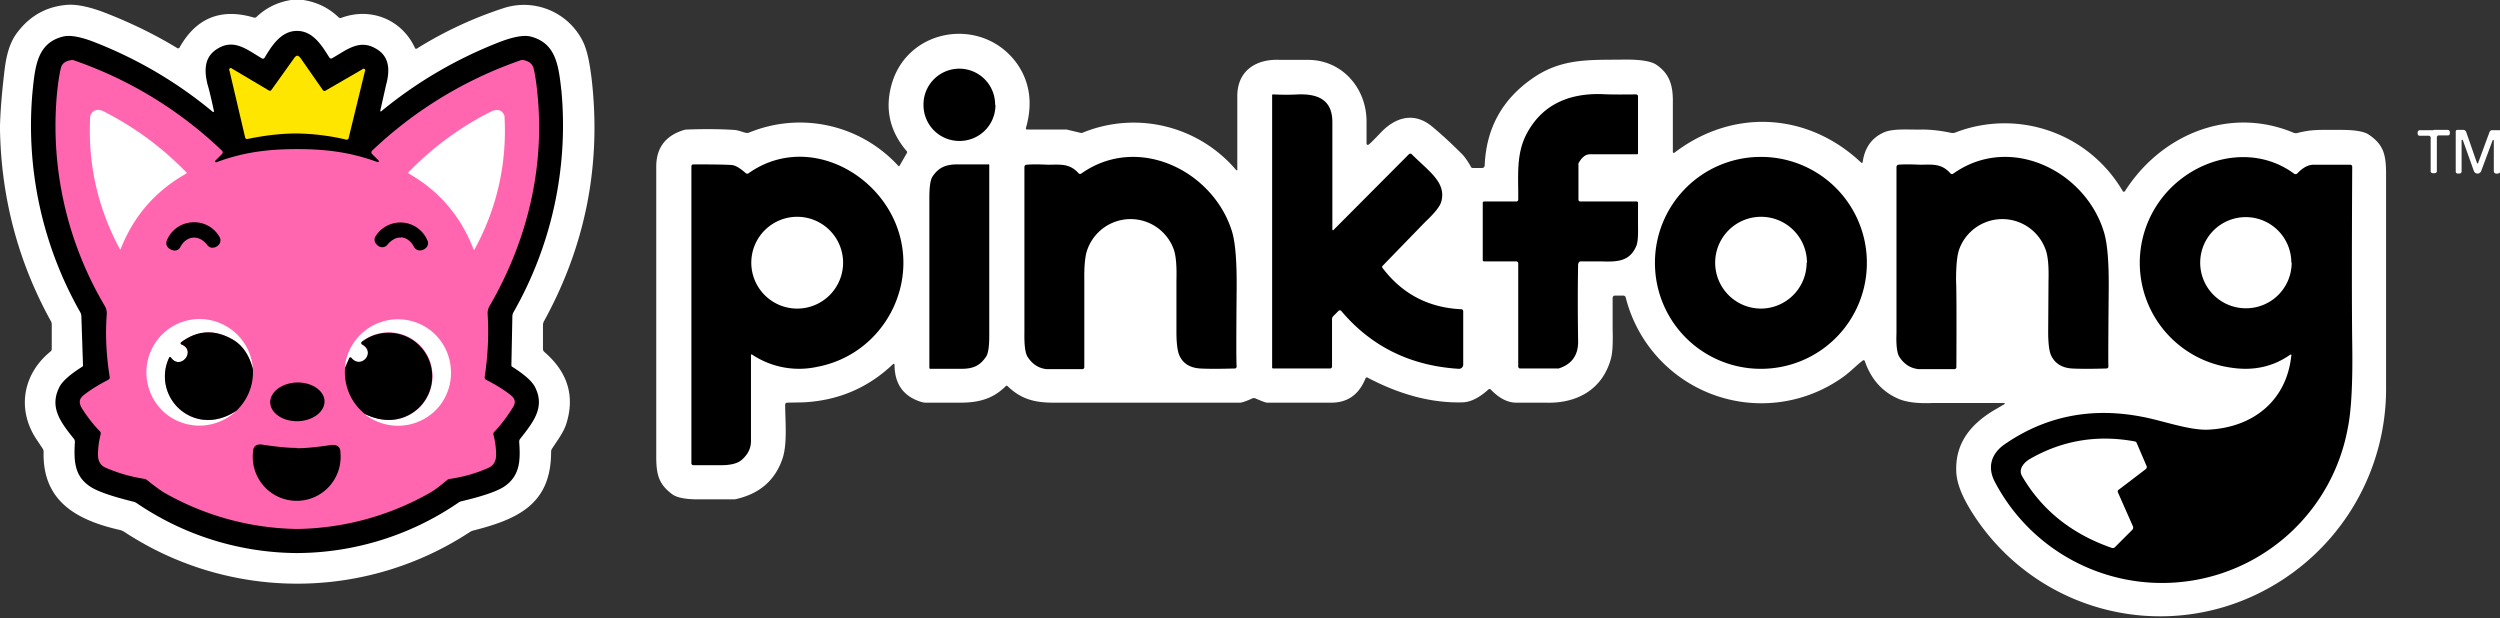
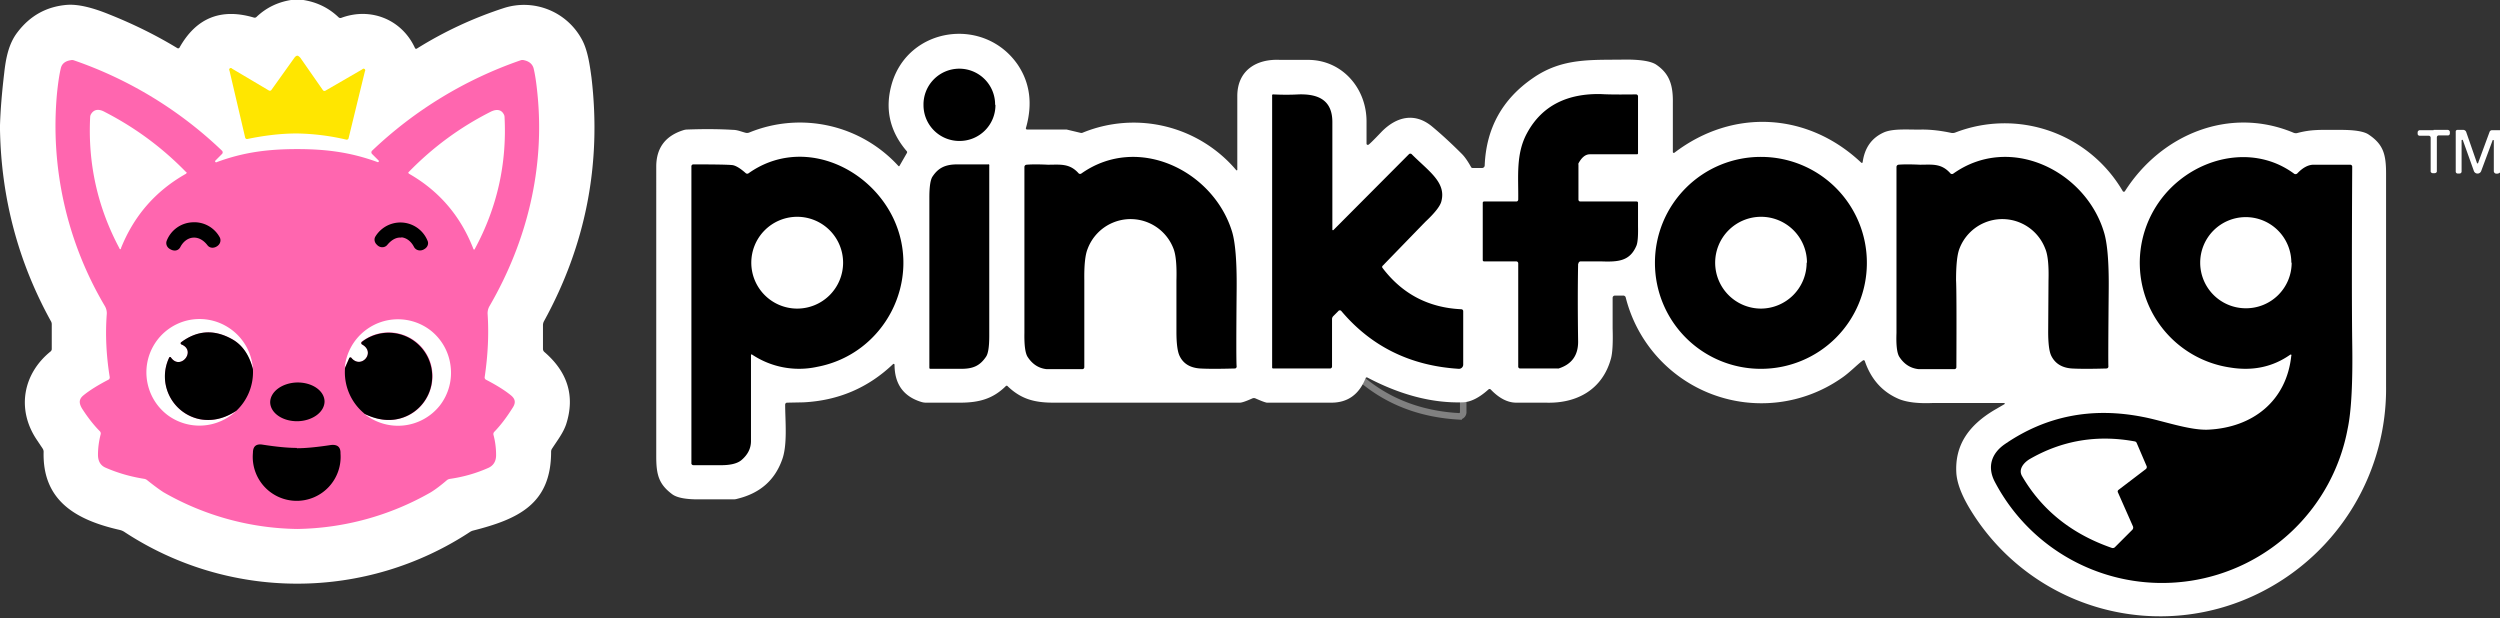
<svg xmlns="http://www.w3.org/2000/svg" viewBox="0 0 768 190">
  <rect x="0" y="0" width="768" height="190" fill="#333333" stroke="none" />
  <g fill="none" stroke-width="2">
-     <path stroke="rgba(128,128,128,1)" d="M91.3 170c17.3 0 35.5-5.8 49.4-15.5a3 2.9-69.2 0 1 1-.5q9.7-2.3 13-4.4c5.1-3.3 5.2-8.2 4.9-13.9a1.4 1.4-28.4 0 1 .2-.9c4-5 7.7-9.6 4.6-15.8q-1.3-2.7-7-6.3a.5.5-73.5 0 1-.3-.5l.3-15a2.6 2.5-30.8 0 1 .3-1.2 116 116 0 0 0 14.8-67.9c-.9-8-1.6-15-9.6-16.9q-3.1-.7-9.4 1.7-20 7.8-36.4 21.3a.2.2-13.5 0 1-.3-.2l1.8-7.9c1.3-4.7 1-8.9-3.2-11.3-5.1-2.9-9.1.6-13.4 3.1a.6.6-30.8 0 1-.8-.2c-2-3.3-5-8.2-10-8.2s-7.8 4.9-9.8 8.2a.6.6 30.8 0 1-.9.2c-4.2-2.4-8.2-6-13.3-3-4.3 2.3-4.5 6.5-3.3 11.2l2 8a.2.2 13.5 0 1-.5.1Q49.1 20.8 29 13q-6.2-2.4-9.4-1.7c-8 2-8.7 9-9.5 17A116 116 0 0 0 24.8 96a2.6 2.5 30.8 0 1 .3 1.2l.4 15a.5.5 73.5 0 1-.3.5q-5.7 3.6-7 6.3c-3.1 6.2.6 10.8 4.5 15.8a1.4 1.4 28.4 0 1 .3 1c-.3 5.6-.3 10.5 4.9 13.8q3.3 2.1 13 4.5a3 2.9 69.2 0 1 1 .4 88.3 88.3 0 0 0 49.4 15.4" vector-effect="non-scaling-stroke" />
    <path stroke="rgba(128,115,0,1)" d="M91.2 41a71 71 0 0 1 15.2 1.9.6.6-76.7 0 0 .8-.5l4.9-20.5a.5.5-8.2 0 0-.8-.6l-11.4 6.6a.6.6-33.2 0 1-.7-.2q-1-1.2-7-10-.5-.6-.9-.6t-.9.7l-7 9.8a.6.6 33.7 0 1-.8.2L71.3 21a.5.5 8.7 0 0-.8.6l4.8 20.5a.6.6 77.2 0 0 .7.5c4.8-1 10-1.7 15.2-1.7" vector-effect="non-scaling-stroke" />
    <path stroke="rgba(128,51,88,1)" d="M91.3 162.5a85 85 0 0 0 41.1-11.3q2-1.3 5-3.7a2 1.9 20 0 1 .9-.4q6.2-1 11.8-3.4 2.4-1 2.3-4 0-3-.8-6.2a1 1 60.1 0 1 .3-1q2.8-2.8 5.5-7c1-1.7 1-2.9-.5-4.1q-2.7-2.2-7.5-4.7a.8.8 18 0 1-.5-.9q1.5-10 .9-19.3a4.4 4.3-32.4 0 1 .6-2.5c11.5-19.9 17-42.5 14.7-65.2q-.5-5-1.2-7.9-.6-2-3-2.4a1.7 1.7-47.5 0 0-.9 0 125.6 125.6 0 0 0-45.7 27.8.7.7-43.9 0 0 0 1l2 2a.3.3-12.4 0 1-.3.5c-8.2-3-15.6-4-24.7-4-9 0-16.6 1-24.7 4a.3.3 12.4 0 1-.3-.5l2-2a.7.7 43.9 0 0 0-1 125.6 125.6 0 0 0-45.7-27.8 1.7 1.7 47.5 0 0-1 0q-2.4.5-2.9 2.4-.7 2.8-1.2 7.9A108.5 108.5 0 0 0 32.2 94a4.4 4.3 32.4 0 1 .6 2.5q-.6 9.2.9 19.3a.8.8-18 0 1-.5.9q-4.8 2.5-7.5 4.7c-1.5 1.2-1.6 2.4-.5 4q2.7 4.3 5.5 7.2a1 1-60.1 0 1 .2 1q-.7 3-.8 6.2 0 2.8 2.4 3.9 5.5 2.5 11.8 3.4a2 1.9-20 0 1 1 .4q2.8 2.4 4.9 3.7c12 7 27.4 11.3 41 11.3" vector-effect="non-scaling-stroke" />
-     <path stroke="rgba(128,128,128,1)" d="M305.8 32.2a11 11 0 0 0-11.1-11 11 11 0 0 0-11 11 11 11 0 0 0 11 11.1 11 11 0 0 0 11-11m103.6 38.2v-33c0-6.5-4-8.7-10.4-8.5q-3.6.2-7.8 0a.3.3.8 0 0-.3.4V113a.3.3-9 0 0 .3.3h17.5a.6.6 11.3 0 0 .6-.6V98.1a1.3 1.3-22.9 0 1 .4-.9l1.5-1.5a.6.6 47.3 0 1 1 0q13.8 16.3 36 17.6a1.3 1.3 1.7 0 0 1.4-1.2V95.6a.6.6 1 0 0-.6-.6q-15-.7-24.2-12.7a.5.5 49.5 0 1 0-.7L438 68.2q4.4-4.2 5-6.4c1.4-5.8-4-9.2-9.2-14.4a.6.6 44.3 0 0-.9 0l-23.2 23.3a.2.2 67.2 0 1-.3-.2m76 9.8h6.4c5.3.2 8.9-.1 10.8-4.9q.6-1.3.5-5.9v-7.2a.4.4-88 0 0-.4-.4h-17.4a.6.6-56.9 0 1-.6-.5V50.6a.9.8-32.3 0 1 .1-.4q1.5-2.7 3.5-2.8h14.5a.3.3-80.8 0 0 .3-.3V29.6a.6.6 90 0 0-.6-.6h-10.8c-10-.3-18 3.2-22.7 12-3.5 6.3-2.6 13.4-2.7 20.3a.6.6.5 0 1-.6.6h-9.9a.4.4 90 0 0-.4.5v17.5a.4.4-9 0 0 .4.4h10a.6.6 40.6 0 1 .5.6v31.8a.6.6 0 0 0 .6.6h11.6a1 1 34.8 0 0 .4-.1q6-2 5.9-8.2-.2-13.8 0-24a.7.7-.4 0 1 .6-.7M231 108.9c6 4 12.7 5.1 20 3.8a32.5 32.5 0 0 0 23.4-45.5c-7.7-16.3-28.5-25.3-44.5-14a.7.7-41.9 0 1-.9 0q-2.7-2.4-4.3-2.5-2.3-.2-11.8-.2a.6.6-.5 0 0-.6.6v91.1a.6.6 1 0 0 .6.6l8.1.1q4.8 0 6.6-1.5 3-2.5 3-6v-26.3a.2.2 17.2 0 1 .4-.2m83.7-57.6v51q-.2 5.4 1 7.2 2 3.5 5.8 3.8 1.5.2 11 0a.6.6-45 0 0 .6-.5V86q-.1-7 1-9.6a14.1 14.1 0 0 1 26.4 0q1.1 2.7 1 9.7l-.1 15.7q0 5.6 1 7.5 1.7 3.5 6.3 3.8 3.6.2 10.5 0a.6.6 88.2 0 0 .6-.6l.1-24q.1-12.5-1.4-17.4c-5.7-18.7-28.9-30.2-46.3-17.8a.7.7-38.4 0 1-.8-.1c-2.8-3.2-5.7-2.6-9.5-2.8h-6.5a.7.7-1.9 0 0-.7.8m258.8 29.6A32.5 32.5 0 0 0 541 48.2a32.5 32.5 0 0 0-32.6 32.6 32.5 32.5 0 0 0 32.6 32.5 32.5 32.5 0 0 0 32.5-32.5m9.1-29.5v51q-.2 5.4.9 7.2 2.1 3.5 5.9 3.8 1.4.2 11 0a.6.6 7.6 0 0 .6-.5V86q-.2-7 1-9.6a14.1 14.1 0 0 1 26.4 0q1 2.7 1 9.7l-.2 15.7q0 5.6 1 7.5 1.8 3.5 6.3 3.8 3.7.2 10.6 0a.6.6 88.2 0 0 .6-.6v-24q.2-12.5-1.4-17.4c-5.7-18.7-28.8-30.2-46.2-17.8a.7.7-38.4 0 1-.9-.1c-2.8-3.2-5.6-2.6-9.4-2.8h-6.6a.7.7-1.9 0 0-.6.8" vector-effect="non-scaling-stroke" />
+     <path stroke="rgba(128,128,128,1)" d="M305.8 32.2a11 11 0 0 0-11.1-11 11 11 0 0 0-11 11 11 11 0 0 0 11 11.1 11 11 0 0 0 11-11m103.6 38.2v-33c0-6.5-4-8.7-10.4-8.5q-3.6.2-7.8 0a.3.3.8 0 0-.3.4V113a.3.3-9 0 0 .3.3h17.5a.6.6 11.3 0 0 .6-.6a1.3 1.3-22.9 0 1 .4-.9l1.5-1.5a.6.6 47.3 0 1 1 0q13.8 16.3 36 17.6a1.3 1.3 1.7 0 0 1.4-1.2V95.6a.6.6 1 0 0-.6-.6q-15-.7-24.2-12.7a.5.5 49.5 0 1 0-.7L438 68.2q4.4-4.2 5-6.4c1.4-5.8-4-9.2-9.2-14.4a.6.6 44.3 0 0-.9 0l-23.2 23.3a.2.2 67.2 0 1-.3-.2m76 9.8h6.4c5.3.2 8.9-.1 10.8-4.9q.6-1.3.5-5.9v-7.2a.4.4-88 0 0-.4-.4h-17.4a.6.6-56.9 0 1-.6-.5V50.6a.9.8-32.3 0 1 .1-.4q1.5-2.7 3.5-2.8h14.5a.3.3-80.8 0 0 .3-.3V29.6a.6.6 90 0 0-.6-.6h-10.8c-10-.3-18 3.2-22.7 12-3.5 6.3-2.6 13.4-2.7 20.3a.6.6.5 0 1-.6.6h-9.9a.4.4 90 0 0-.4.5v17.5a.4.4-9 0 0 .4.4h10a.6.6 40.6 0 1 .5.6v31.8a.6.6 0 0 0 .6.6h11.6a1 1 34.8 0 0 .4-.1q6-2 5.9-8.2-.2-13.8 0-24a.7.7-.4 0 1 .6-.7M231 108.9c6 4 12.7 5.1 20 3.8a32.5 32.5 0 0 0 23.4-45.5c-7.7-16.3-28.5-25.3-44.5-14a.7.7-41.9 0 1-.9 0q-2.7-2.4-4.3-2.5-2.3-.2-11.8-.2a.6.6-.5 0 0-.6.6v91.1a.6.6 1 0 0 .6.6l8.1.1q4.8 0 6.6-1.5 3-2.5 3-6v-26.3a.2.2 17.2 0 1 .4-.2m83.7-57.6v51q-.2 5.4 1 7.2 2 3.5 5.8 3.8 1.5.2 11 0a.6.6-45 0 0 .6-.5V86q-.1-7 1-9.6a14.1 14.1 0 0 1 26.4 0q1.1 2.7 1 9.7l-.1 15.7q0 5.6 1 7.5 1.7 3.5 6.3 3.8 3.6.2 10.5 0a.6.6 88.2 0 0 .6-.6l.1-24q.1-12.5-1.4-17.4c-5.7-18.7-28.9-30.2-46.3-17.8a.7.7-38.4 0 1-.8-.1c-2.8-3.2-5.7-2.6-9.5-2.8h-6.5a.7.7-1.9 0 0-.7.8m258.8 29.6A32.5 32.5 0 0 0 541 48.2a32.5 32.5 0 0 0-32.6 32.6 32.5 32.5 0 0 0 32.6 32.5 32.5 32.5 0 0 0 32.5-32.5m9.1-29.5v51q-.2 5.4.9 7.2 2.1 3.5 5.9 3.8 1.4.2 11 0a.6.6 7.6 0 0 .6-.5V86q-.2-7 1-9.6a14.1 14.1 0 0 1 26.4 0q1 2.7 1 9.7l-.2 15.7q0 5.6 1 7.5 1.8 3.5 6.3 3.8 3.7.2 10.6 0a.6.6 88.2 0 0 .6-.6v-24q.2-12.5-1.4-17.4c-5.7-18.7-28.8-30.2-46.2-17.8a.7.7-38.4 0 1-.9-.1c-2.8-3.2-5.6-2.6-9.4-2.8h-6.6a.7.7-1.9 0 0-.6.8" vector-effect="non-scaling-stroke" />
    <path stroke="rgba(128,128,128,1)" d="M704 109.2c-1.5 14.1-12 22.3-25.8 22.9-5.7.2-14-2.8-19.8-4q-23.7-4.6-42.7 8.5c-4 2.8-5.3 7-2.9 11.5a58 58 0 0 0 108.3-16.4q1.7-8 1.4-26.5-.2-15.7 0-54a.6.6.5 0 0-.6-.6h-11.3q-2.4.1-4.8 2.6a.8.8-49.9 0 1-1 .1c-10.9-8-25.4-6-35.3 2a32.5 32.5 0 0 0 15.6 57.6q10.3 1.7 18.4-3.9a.3.3-14.3 0 1 .4.2M285.5 81.8V113a.3.3-.2 0 0 .3.3h9.5c3.6 0 5.7-1 7.6-3.7q1-1.3 1-6.4V50.9a.3.3-.2 0 0-.4-.3h-9.4c-3.7 0-5.8.9-7.6 3.6q-1 1.4-1 6.5v21.1" vector-effect="non-scaling-stroke" />
    <path stroke="rgba(255,179,215,1)" d="M37.2 76.3q6-15 19.8-23a.4.3-37 0 0 0-.5Q46.2 41.6 32.3 34.4c-1.6-.9-3.2-1-4.2.6a1.9 1.8 62.1 0 0-.3.9q-1.1 21.5 9 40.5a.2.2 42 0 0 .5 0m108.1 0a.2.2-42 0 0 .5 0q10.2-19 9-40.5a1.9 1.8-62 0 0-.2-.9c-1-1.6-2.6-1.4-4.2-.6q-14 7.1-25 18.4a.4.3 37.2 0 0 .2.6q13.8 7.9 19.7 23" vector-effect="non-scaling-stroke" />
    <path stroke="rgba(128,51,88,1)" d="M59.4 73a5 5 0 0 1 4.3 2.3c.8 1.2 2.3 1 3.3.1a2.1 2-36 0 0 .5-2.5 8.9 8.9 0 0 0-8.5-4.6 8.9 8.9 0 0 0-7.7 5.7 2.1 2 27.9 0 0 .9 2.5c1 .7 2.5.7 3.2-.6.7-1.4 2.1-2.8 4-2.9m63.9 0c1.9.1 3.2 1.5 4 2.9.6 1.2 2 1.3 3.1.6a2.1 1.9-27 0 0 1-2.4 8.8 8.8 0 0 0-7.7-5.8 8.8 8.8 0 0 0-8.4 4.4 2.1 1.9 37 0 0 .5 2.5c1 1 2.4 1 3.2 0 1-1.3 2.5-2.4 4.3-2.2m-50.7 53.3a16.4 16.3 66.6 0 0 5-12.9" vector-effect="non-scaling-stroke" />
-     <path stroke="rgba(255,179,215,1)" d="M77.7 113.4a16.4 16.4 15 0 0-7.4-12.7 16.4 16.4-35.5 0 0-13-2.2 16.4 16.4 76.3 0 0-12 19.6 16.4 16.4-78.5 0 0 6.4 9.5 16.4 16.4-48.7 0 0 20.9-1.3" vector-effect="non-scaling-stroke" />
    <path stroke="rgba(128,128,128,1)" d="M77.7 113.4q-1.8-6.6-6.4-9.2-8.2-4.6-15.7 1a.4.4-52.2 0 0 .1.6c4.8 1.9-.3 8.2-3.2 4a.3.3 39.8 0 0-.5 0c-3.8 8 1 17.4 9.5 19q5.6 1 11.1-2.6" vector-effect="non-scaling-stroke" />
    <path stroke="rgba(128,51,88,1)" d="M106 113a16.4 16.4-68 0 0 6 14.1" vector-effect="non-scaling-stroke" />
    <path stroke="rgba(255,179,215,1)" d="M112 127.1a16.4 16.4-51.2 0 0 23-2.5 16.4 16.4 60.5 0 0 3.5-12.3 16.4 16.4 15.4 0 0-6-10.7 16.4 16.4-45 0 0-20.4 0 16.4 16.4 73.2 0 0-6.2 11.4" vector-effect="non-scaling-stroke" />
    <path stroke="rgba(128,128,128,1)" d="M112 127.1q5.6 2.8 10.8 1.5c8-2 12.2-10.8 9-18.4a13.5 13.5 0 0 0-20.6-5.3.5.5-48.4 0 0 0 .9c4.4 2.4-.3 7.7-3.2 4.2a.4.4 36.8 0 0-.7 0l-1.4 3" vector-effect="non-scaling-stroke" />
    <path stroke="rgba(128,51,88,1)" d="M99.7 123.2a8.4 6-1.5 0 0-8.5-5.7 8.4 6-1.5 0 0-8.2 6.2 8.4 6-1.5 0 0 8.5 5.7 8.4 6-1.5 0 0 8.2-6.2M91 153c7.8.2 13.5-5.8 13.6-13.7q0-3-2.9-2.5-6.4.9-10.5.8-4.1 0-10.6-1-2.8-.4-2.9 2.5c0 7.8 5.6 14 13.3 14" vector-effect="non-scaling-stroke" />
    <path stroke="rgba(128,128,128,1)" d="M259 80.7a14.1 14.1 0 0 0-14.2-14 14.1 14.1 0 0 0-14 14 14.1 14.1 0 0 0 14 14.1 14.1 14.1 0 0 0 14.1-14m296.1-.1a14.1 14.1 0 0 0-14-14 14.1 14.1 0 0 0-14.1 14 14.1 14.1 0 0 0 14 14.1 14.1 14.1 0 0 0 14.2-14m148.9-.1a14 14 0 0 0-14.1-14 14 14 0 0 0-14 14 14 14 0 0 0 14 14 14 14 0 0 0 14-14m-48.7 80.9-4.6-10.4a.6.6 59.9 0 1 .2-.7l8.4-6.4a.8.8-30.2 0 0 .3-1l-3.1-7a.8.8-6.7 0 0-.6-.5q-17.5-3.2-32.4 5.5c-1.9 1.1-3.4 3.2-2.2 5.2q9 15.6 27.6 22a1 .9 32 0 0 .9-.2l5.3-5.3a1 1-34.6 0 0 .2-1.2" vector-effect="non-scaling-stroke" />
  </g>
  <path fill="#fff" d="M93.2 0q6.3 1 10.8 5.3a.8.8 56.4 0 0 .8.2c9.1-3.4 18.7.5 22.7 9.3a.4.4 61.3 0 0 .6.1q12.5-7.8 26.6-12.4A20.2 20.2 0 0 1 179 12.6c1.6 3.2 2.2 7.5 2.7 11.2q4.7 39.8-14.6 74.9a2.6 2.5 59.4 0 0-.3 1.2v7.2a1.3 1.2-69.3 0 0 .4 1c7 6 9.6 13.4 6.7 22.3-.9 2.6-2.6 4.8-4.3 7.4a1.7 1.7-28.7 0 0-.3 1c0 16.1-10.2 20.7-24 24.2a3.7 3.5 20 0 0-.9.4 96.6 96.6 0 0 1-106.2 0 4.4 4.4-21.9 0 0-1.4-.6c-13.2-3-23.8-8.8-23.4-24a1.8 1.7 30.4 0 0-.3-1l-2-3c-6-9.2-4-20 4.4-26.8a1 1-19.6 0 0 .4-.8v-7.6a1.9 1.9 30.7 0 0-.3-1Q.6 71.4 0 39.9v-1.4q.2-6.8 1.3-16.1c.5-4.6 1.4-9 4-12.4q5.8-7.7 15.2-8.5 4.9-.4 13 2.9 11.3 4.5 21 10.4a.5.5-59.2 0 0 .6-.1Q62.8.9 78 5.4a.8.8 31.6 0 0 .8-.2Q83.2 1 89.4 0h3.8Z" />
-   <path d="M91.3 9.5c5 0 7.8 4.9 9.9 8.2a.6.6-30.8 0 0 .8.2c4.3-2.4 8.3-6 13.4-3 4.2 2.3 4.5 6.5 3.2 11.2l-1.8 8a.2.2-13.5 0 0 .3.1q16.4-13.5 36.4-21.3 6.3-2.4 9.4-1.7c8 2 8.7 9 9.6 17A116 116 0 0 1 157.7 96a2.6 2.5-30.8 0 0-.3 1.2l-.3 15a.5.5-73.5 0 0 .3.5q5.7 3.6 7 6.3c3.1 6.2-.6 10.7-4.6 15.8a1.4 1.4-28.4 0 0-.3 1c.4 5.6.3 10.5-4.8 13.8q-3.3 2.1-13 4.4a3 2.9-69.2 0 0-1 .5 88.4 88.4 0 0 1-49.4 15.4 88.3 88.3 0 0 1-49.4-15.4 3 2.9 69.2 0 0-1-.4q-9.7-2.4-13-4.5c-5.2-3.3-5.2-8.2-4.9-13.8a1.4 1.4 28.4 0 0-.3-1c-4-5-7.6-9.6-4.5-15.8q1.3-2.7 7-6.3a.5.5 73.5 0 0 .3-.4L25 97.2a2.6 2.5 30.8 0 0-.3-1.2A116 116 0 0 1 10 28.1c.8-7.9 1.5-15 9.5-16.9q3.2-.7 9.4 1.7 20 7.8 36.4 21.4a.2.2 13.5 0 0 .4-.3q-1.3-6-1.9-7.9c-1.2-4.7-1-8.9 3.3-11.3 5-2.9 9 .6 13.3 3.1a.6.6 30.8 0 0 .9-.2c2-3.3 4.9-8.2 9.9-8.2Z" />
  <path fill="#fff" d="M420.3 44.5q.3 0 4.1-4c4.6-4.7 10.3-6.1 15.7-1.5q4.2 3.5 9 8.3 1.3 1.3 2.8 4a.5.5-13.4 0 0 .5.3h3a.8.8 1 0 0 .7-.8q.7-17.1 14.8-26.8c9.2-6.4 18.2-5.5 28.6-5.7q6.8 0 9.2 1.5c4.2 2.8 5.3 6.4 5.2 11.9v15a.3.3 70.7 0 0 .5.2c18-13.7 41-12.4 57.4 3.1a.3.3-64.7 0 0 .4-.1q.9-6.8 6.7-9.3c3-1.2 7.7-.7 11.6-.8q4.1 0 8.8 1a2.3 2.3 40.2 0 0 1.4-.1 42 42 0 0 1 51.4 18 .4.4 0 0 0 .7 0c11.1-17.4 32-26.1 51.6-18a2 2-40.1 0 0 1.2.2c4.5-1.2 7.2-1 13.5-1q6.4 0 8.5 1.4c4.5 3 5.4 6 5.4 12v65.2a70 70 0 0 1-38 63.2 68.3 68.3 0 0 1-89.5-24.8q-4.1-6.6-4.5-11.4c-.6-9 4.1-15 11.6-19.5l3.1-1.8a.2.2 27.9 0 0-.1-.4h-21.8q-6.7.3-10.4-1.2-7.6-3.2-10.5-11.6a.4.4 62 0 0-.7-.2c-1.7 1.2-4.1 3.8-6.7 5.5a43 43 0 0 1-66.1-25 .8.8 82.2 0 0-.8-.5h-2.5a.7.7-89.6 0 0-.7.7v9.4q.2 6.6-.5 9.2c-2.6 9.6-10.5 13.9-20 13.6h-9.1q-4 0-7.9-4.1a.5.5 46.6 0 0-.6 0q-4.3 3.9-8 4-14 .4-29.2-7.6a.4.4-64.6 0 0-.6.2q-3 7.5-10.5 7.5h-19.8q-.8-.1-3.5-1.3a1.2 1.2 0 0 0-1 0q-2.9 1.3-3.8 1.3h-57.3c-6 0-10-1.2-14-5a.4.4 0 0 0-.7 0c-3.9 3.8-8.1 5-14 5h-10.6a5.2 5-35.2 0 1-1.2-.2q-8.3-2.5-8.3-11.5a.3.3-21.8 0 0-.4-.2q-11.5 11-27.6 11.8l-5 .1a.6.6-.5 0 0-.6.6c0 4.9.8 12.5-1 17.1q-3.4 9.3-13.6 11.8a5 4.7-51 0 1-1 .2h-10.4q-6.3.1-8.6-1.5c-4.2-3.1-5-6-5-11.7V51q.1-8.4 8.3-11a4.3 4 32.8 0 1 1-.2q7.9-.3 14.4.1c1.2 0 2.6.6 3.8.9a1.8 1.8 39.1 0 0 1.1-.1A41 41 0 0 1 276 51a.2.2 38 0 0 .3 0l2.3-4a.5.5-50.6 0 0 0-.5q-8-9.3-4.6-20.9c5.2-17.4 28.3-20.6 38.6-5.8q5.7 8.4 2.6 19.4a.4.4 73.5 0 0 .4.6h11.8a1.3 1-32.6 0 1 .3 0l4.2 1a1 .9 39 0 0 .6 0 41.3 41.3 0 0 1 47.3 11.5.2.2 24 0 0 .3-.1V29.5c0-7.8 5.8-11.5 13.2-11.1h8.2c10.6-.2 18.4 8.6 18.3 19.1v6.7a.4.4-16.8 0 0 .5.3Z" />
  <path fill="#ffe600" d="M91.3 17.1q.4 0 1 .7l6.9 9.9a.6.6-33.2 0 0 .7.2l11.4-6.6a.5.5-8.2 0 1 .8.6l-5 20.5a.6.6-76.7 0 1-.7.5A71 71 0 0 0 91.2 41c-5.2 0-10.4.7-15.2 1.7a.6.6 77.2 0 1-.7-.5l-4.8-20.5a.5.5 8.7 0 1 .8-.6l11.3 6.7a.6.6 33.7 0 0 .8-.2l7-9.8q.5-.7 1-.7Z" />
  <path fill="#ff66af" d="M91.3 45.8c9 0 16.5 1 24.7 4a.3.3-12.4 0 0 .3-.5l-2-2a.7.7-43.9 0 1 0-1A125.6 125.6 0 0 1 160 18.5a1.7 1.7-47.5 0 1 1 0q2.3.5 2.9 2.4.7 2.8 1.2 7.9C167.4 51.5 162 74 150.4 94a4.4 4.3-32.4 0 0-.6 2.5q.6 9.2-.9 19.3a.8.8 18 0 0 .5.9q4.8 2.5 7.5 4.7c1.5 1.2 1.6 2.4.5 4q-2.7 4.3-5.5 7.2a1 1 60.1 0 0-.3 1q.8 3 .8 6.2 0 2.8-2.3 3.9-5.6 2.5-11.8 3.4a2 1.9 20 0 0-1 .4q-2.8 2.4-4.9 3.7a85 85 0 0 1-41.1 11.3 84.8 84.8 0 0 1-41.1-11.3q-2-1.3-5-3.7a2 1.9-20 0 0-.9-.4q-6.3-1-11.8-3.4-2.4-1-2.4-4t.8-6.2a1 1-60.1 0 0-.2-1q-2.8-2.8-5.5-7c-1-1.7-1-2.9.5-4.1q2.7-2.2 7.5-4.7a.8.8-18 0 0 .5-.9q-1.6-10-.9-19.3a4.4 4.3 32.4 0 0-.6-2.5 108.5 108.5 0 0 1-14.7-65.2q.5-5 1.2-7.9.5-2 3-2.4a1.7 1.7 47.5 0 1 .9 0 124.4 124.4 0 0 1 45.6 27.8.7.7 43.9 0 1 0 1l-2 2a.3.3 12.4 0 0 .4.5c8.1-3 15.6-4 24.7-4Z" />
  <path d="M305.8 32.2a11 11 0 0 1-11.1 11.1 11 11 0 0 1-11-11 11 11 0 0 1 11-11.2 11 11 0 0 1 11 11.1Zm103.5 38.3a.2.2 67.2 0 0 .3.2l23.2-23.3a.6.6 44.3 0 1 .9 0c5.2 5.2 10.6 8.6 9.1 14.4q-.5 2.2-5 6.4l-13 13.4a.5.5 49.5 0 0-.1.7q9.1 12 24.2 12.7a.6.6 1 0 1 .6.6V112a1.3 1.3 1.7 0 1-1.4 1.3q-22.2-1.4-36-17.7a.6.6 47.3 0 0-1 0l-1.5 1.5a1.3 1.3-22.9 0 0-.4 1v14.5a.6.6 36.8 0 1-.6.6h-17.5a.3.3 32.7 0 1-.3-.3V29.4a.3.3.8 0 1 .3-.4q4.2.2 7.8 0c6.4-.2 10.4 2 10.4 8.5v33ZM484.8 81q-.2 10.2 0 24 0 6.3-6 8.2a1 1 34.8 0 1-.3 0H467a.6.6 0 0 1-.6-.5V80.9a.6.6-21.9 0 0-.6-.6h-9.9a.4.4 32.7 0 1-.4-.4V62.3a.4.4 90 0 1 .4-.4h10a.6.6.5 0 0 .5-.6c.1-6.9-.8-14 2.7-20.4 4.7-8.7 12.7-12.2 22.7-12q2.9.2 10.8.1a.6.6-90 0 1 .6.6v17.5a.3.3-55 0 1-.3.3h-14.5q-2 0-3.5 2.8a.9.8-32.3 0 0 0 .4v10.8a.6.6 78.4 0 0 .5.5h17.4a.4.4-75.2 0 1 .4.4v7.2q.1 4.6-.5 6c-2 4.7-5.5 5-10.8 4.8h-6.4a.7.7-.4 0 0-.6.7Z" />
  <path fill="#fff" d="M37.2 76.3a.2.2 42 0 1-.5 0q-10.1-18.9-9-40.4a1.9 1.8 62.1 0 1 .3-.9c1-1.6 2.6-1.5 4.2-.6q14 7.2 24.9 18.4a.4.3-37 0 1 0 .6q-14 7.9-20 23Zm108.2.1q-5.9-15.1-19.7-23a.4.3 37.2 0 1-.1-.6q11-11.3 25-18.4c1.5-.8 3.2-1 4.1.6a1.9 1.8-62 0 1 .3 1q1.1 21.5-9.1 40.4a.2.2-42 0 1-.5 0Zm602.2-36.5h4.3a.7.7 89.7 0 1 .7.6v.5a.6.6 37.8 0 1-.7.6h-2.8a.6.6 90 0 0-.5.6v10.3a.7.6-.4 0 1-.7.7h-.6a.7.6.3 0 1-.6-.7V42.3a.6.6-70.6 0 0-.6-.6h-2.8a.6.6-60.7 0 1-.6-.6v-.5a.7.7-89.8 0 1 .6-.6h4.3Zm20.4.1v13q-.6.5-1.4.3a.8.8 7.6 0 1-.5-.7v-9.4a.2.2-34.8 0 0-.4 0l-3.5 9.4a1.2 1.2 45.5 0 1-2.2 0l-3.4-9.5a.2.2 35.8 0 0-.4.1v9.5a.6.6 36.2 0 1-.6.6h-.7a.6.6 30.2 0 1-.5-.6V40.4a.5.5 90 0 1 .5-.5h1.7a1 1 80 0 1 1 .6l3.3 9.5a.2.2 90 0 0 .4 0l3.5-9.5a.8.8 10.6 0 1 .8-.5h2.4Z" />
  <path d="M231 108.9a.2.2 17.2 0 0-.3.2v26.4q0 3.4-3 5.9-2 1.6-6.7 1.5h-8a.6.6 1 0 1-.6-.7v-91a.6.6-.5 0 1 .6-.7q9.5 0 11.8.2 1.6.1 4.3 2.5a.7.7-41.9 0 0 .9 0c16-11.3 36.8-2.3 44.5 14 8.9 19-2.7 41.6-23.5 45.5a26 26 0 0 1-20-3.8Zm83.7-57.6a.7.7-1.9 0 1 .7-.7q2.3-.2 6.5 0c3.8 0 6.7-.5 9.5 2.7a.7.7-38.4 0 0 .8 0c17.4-12.3 40.6-.8 46.3 17.9q1.5 5 1.4 17.4-.2 22.3 0 24a.6.6 88.2 0 1-.7.6q-6.9.2-10.5 0-4.6-.3-6.3-3.8-1-2-1-7.5V86.2q.2-7-.9-9.8a14.1 14.1 0 0 0-26.4.1q-1.1 2.7-1 9.6v26.7a.6.6 45 0 1-.6.6h-11q-3.7-.4-5.9-3.9-1-1.8-.9-7.2v-51Zm258.8 29.5a32.5 32.5 0 0 1-32.5 32.5 32.5 32.5 0 0 1-32.6-32.5A32.5 32.5 0 0 1 541 48.2a32.5 32.5 0 0 1 32.5 32.6Zm9.7-30.2q2.3-.2 6.6 0c3.8 0 6.6-.5 9.4 2.7a.7.7-38.4 0 0 .9 0c17.4-12.3 40.5-.8 46.2 17.9q1.6 5 1.5 17.4-.2 22.3-.1 24a.6.6 88.2 0 1-.6.6q-7 .2-10.6 0-4.5-.3-6.3-3.8-1-1.9-1-7.5l.1-15.7q.2-7-1-9.8a14.1 14.1 0 0 0-26.4.1q-1 2.7-1 9.6.2 3.3.1 26.7a.6.6 35.7 0 1-.6.6h-11q-3.8-.4-6-3.9-1-1.8-.8-7.2v-51a.7.7-1.9 0 1 .6-.7Z" />
  <path d="M704 109.2a.3.3-14.3 0 0-.5-.2q-8 5.6-18.4 3.9a32.5 32.5 0 0 1-15.6-57.5c9.9-8 24.4-10.1 35.3-2a.8.8-49.9 0 0 1-.2q2.4-2.5 4.8-2.6H722a.6.6.5 0 1 .6.6q-.2 38.3 0 54 .3 18.5-1.4 26.5A58 58 0 0 1 612.8 148c-2.4-4.6-1-8.7 3-11.5q19-13.1 42.6-8.4c5.8 1.1 14.1 4.1 19.8 3.9 13.8-.6 24.3-8.8 25.7-22.9ZM303.9 82v21.2q0 5-1 6.4c-1.9 2.8-4 3.7-7.6 3.7h-9.5a.3.3-.2 0 1-.3-.3V60.7q0-5.1 1-6.5c1.8-2.7 4-3.7 7.6-3.7h9.4a.3.3-.2 0 1 .4.4V82Z" />
  <path fill="#fff" d="M259 80.7a14.1 14.1 0 0 1-14.2 14.1 14.1 14.1 0 0 1-14-14 14.1 14.1 0 0 1 14-14.2A14.1 14.1 0 0 1 259 80.7Zm296 0a14.1 14.1 0 0 1-14 14.1 14.1 14.1 0 0 1-14.1-14 14.1 14.1 0 0 1 14-14.2 14.1 14.1 0 0 1 14.2 14.1Zm149 0a14 14 0 0 1-14.1 14 14 14 0 0 1-14-14 14 14 0 0 1 14-14 14 14 0 0 1 14 14Z" />
  <path d="M59 68.3a8.9 8.9 0 0 1 8.5 4.6 2.1 2-36 0 1-.5 2.5c-1 .9-2.5 1-3.3-.1-1-1.3-2.5-2.4-4.3-2.3-1.9.1-3.3 1.5-4 2.9-.7 1.3-2.1 1.3-3.2.6a2.1 2 27.9 0 1-1-2.5 8.9 8.9 0 0 1 7.8-5.7Zm64.3 4.7c-1.8-.2-3.3 1-4.3 2.2-.8 1-2.3 1-3.2 0a2.1 1.9 37 0 1-.5-2.5 9 9 0 0 1 16.1 1.4 2.1 1.9-27 0 1-1 2.4c-1 .7-2.5.6-3.2-.6-.7-1.4-2-2.8-3.9-3Z" />
  <path fill="#fff" d="M77.7 113.4q-1.8-6.6-6.4-9.2-8.2-4.6-15.7 1a.4.4-52.2 0 0 .1.6c4.8 1.9-.3 8.2-3.2 4a.3.3 39.8 0 0-.5 0c-3.8 8 1 17.4 9.5 19q5.6 1 11.1-2.6a16.4 16.4-48.7 0 1-21 1.4 16.4 16.4-78.5 0 1-6.2-9.5 16.4 16.4 76.3 0 1 11.9-19.6 16.4 16.4-35.5 0 1 13 2.2 16.4 16.4 15 0 1 7.4 12.7Zm34.3 13.7q5.6 2.8 10.8 1.5c8-2 12.2-10.8 9-18.4a13.5 13.5 0 0 0-20.6-5.3.5.5-48.4 0 0 0 .9c4.4 2.4-.3 7.7-3.2 4.2a.4.4 36.8 0 0-.7 0l-1.4 3a16.4 16.4 73.2 0 1 6.2-11.4 16.4 16.4-45 0 1 20.3 0 16.4 16.4 15.4 0 1 6 10.7 16.4 16.4 60.5 0 1-3.3 12.3 16.4 16.4-51.2 0 1-23.2 2.5Z" />
  <path d="M77.7 113.4a16.4 16.3 66.6 0 1-5.1 12.8q-5.5 3.6-11.1 2.6a13.4 13.4 0 0 1-9.5-19 .3.3 39.8 0 1 .5 0c2.9 4.2 8-2.1 3.2-4a.4.4-52.2 0 1 0-.7q7.4-5.5 15.6-.9 4.7 2.6 6.4 9.2Zm34.3 13.7a16.4 16.4-68 0 1-6-14.1l1.3-3a.4.4 36.8 0 1 .7 0c3 3.5 7.6-1.8 3.2-4.2a.5.5-48.4 0 1 0-.8 13.4 13.4 0 1 1 11.5 23.6q-5.1 1.3-10.8-1.5Zm-12.3-3.9a8.4 6-1.5 0 1-8.2 6.2 8.4 6-1.5 0 1-8.5-5.8 8.4 6-1.5 0 1 8.2-6.1 8.4 6-1.5 0 1 8.5 5.7Z" />
  <path fill="#fff" d="m655 162.8-5.3 5.3a1 .9 32 0 1-1 .2q-18.4-6.4-27.5-22c-1.2-2 .3-4 2.2-5.2q15-8.7 32.4-5.5a.8.8-6.7 0 1 .6.5l3 7a.8.8-30.2 0 1-.2 1l-8.4 6.4a.6.6 59.9 0 0-.2.7l4.6 10.4a1 1-34.6 0 1-.2 1.2Z" />
  <path d="M91.2 137.7q4 0 10.5-1 3-.3 2.9 2.6a13.5 13.5 0 1 1-26.9-.2q0-3 3-2.5 6.4 1 10.5 1Z" />
</svg>